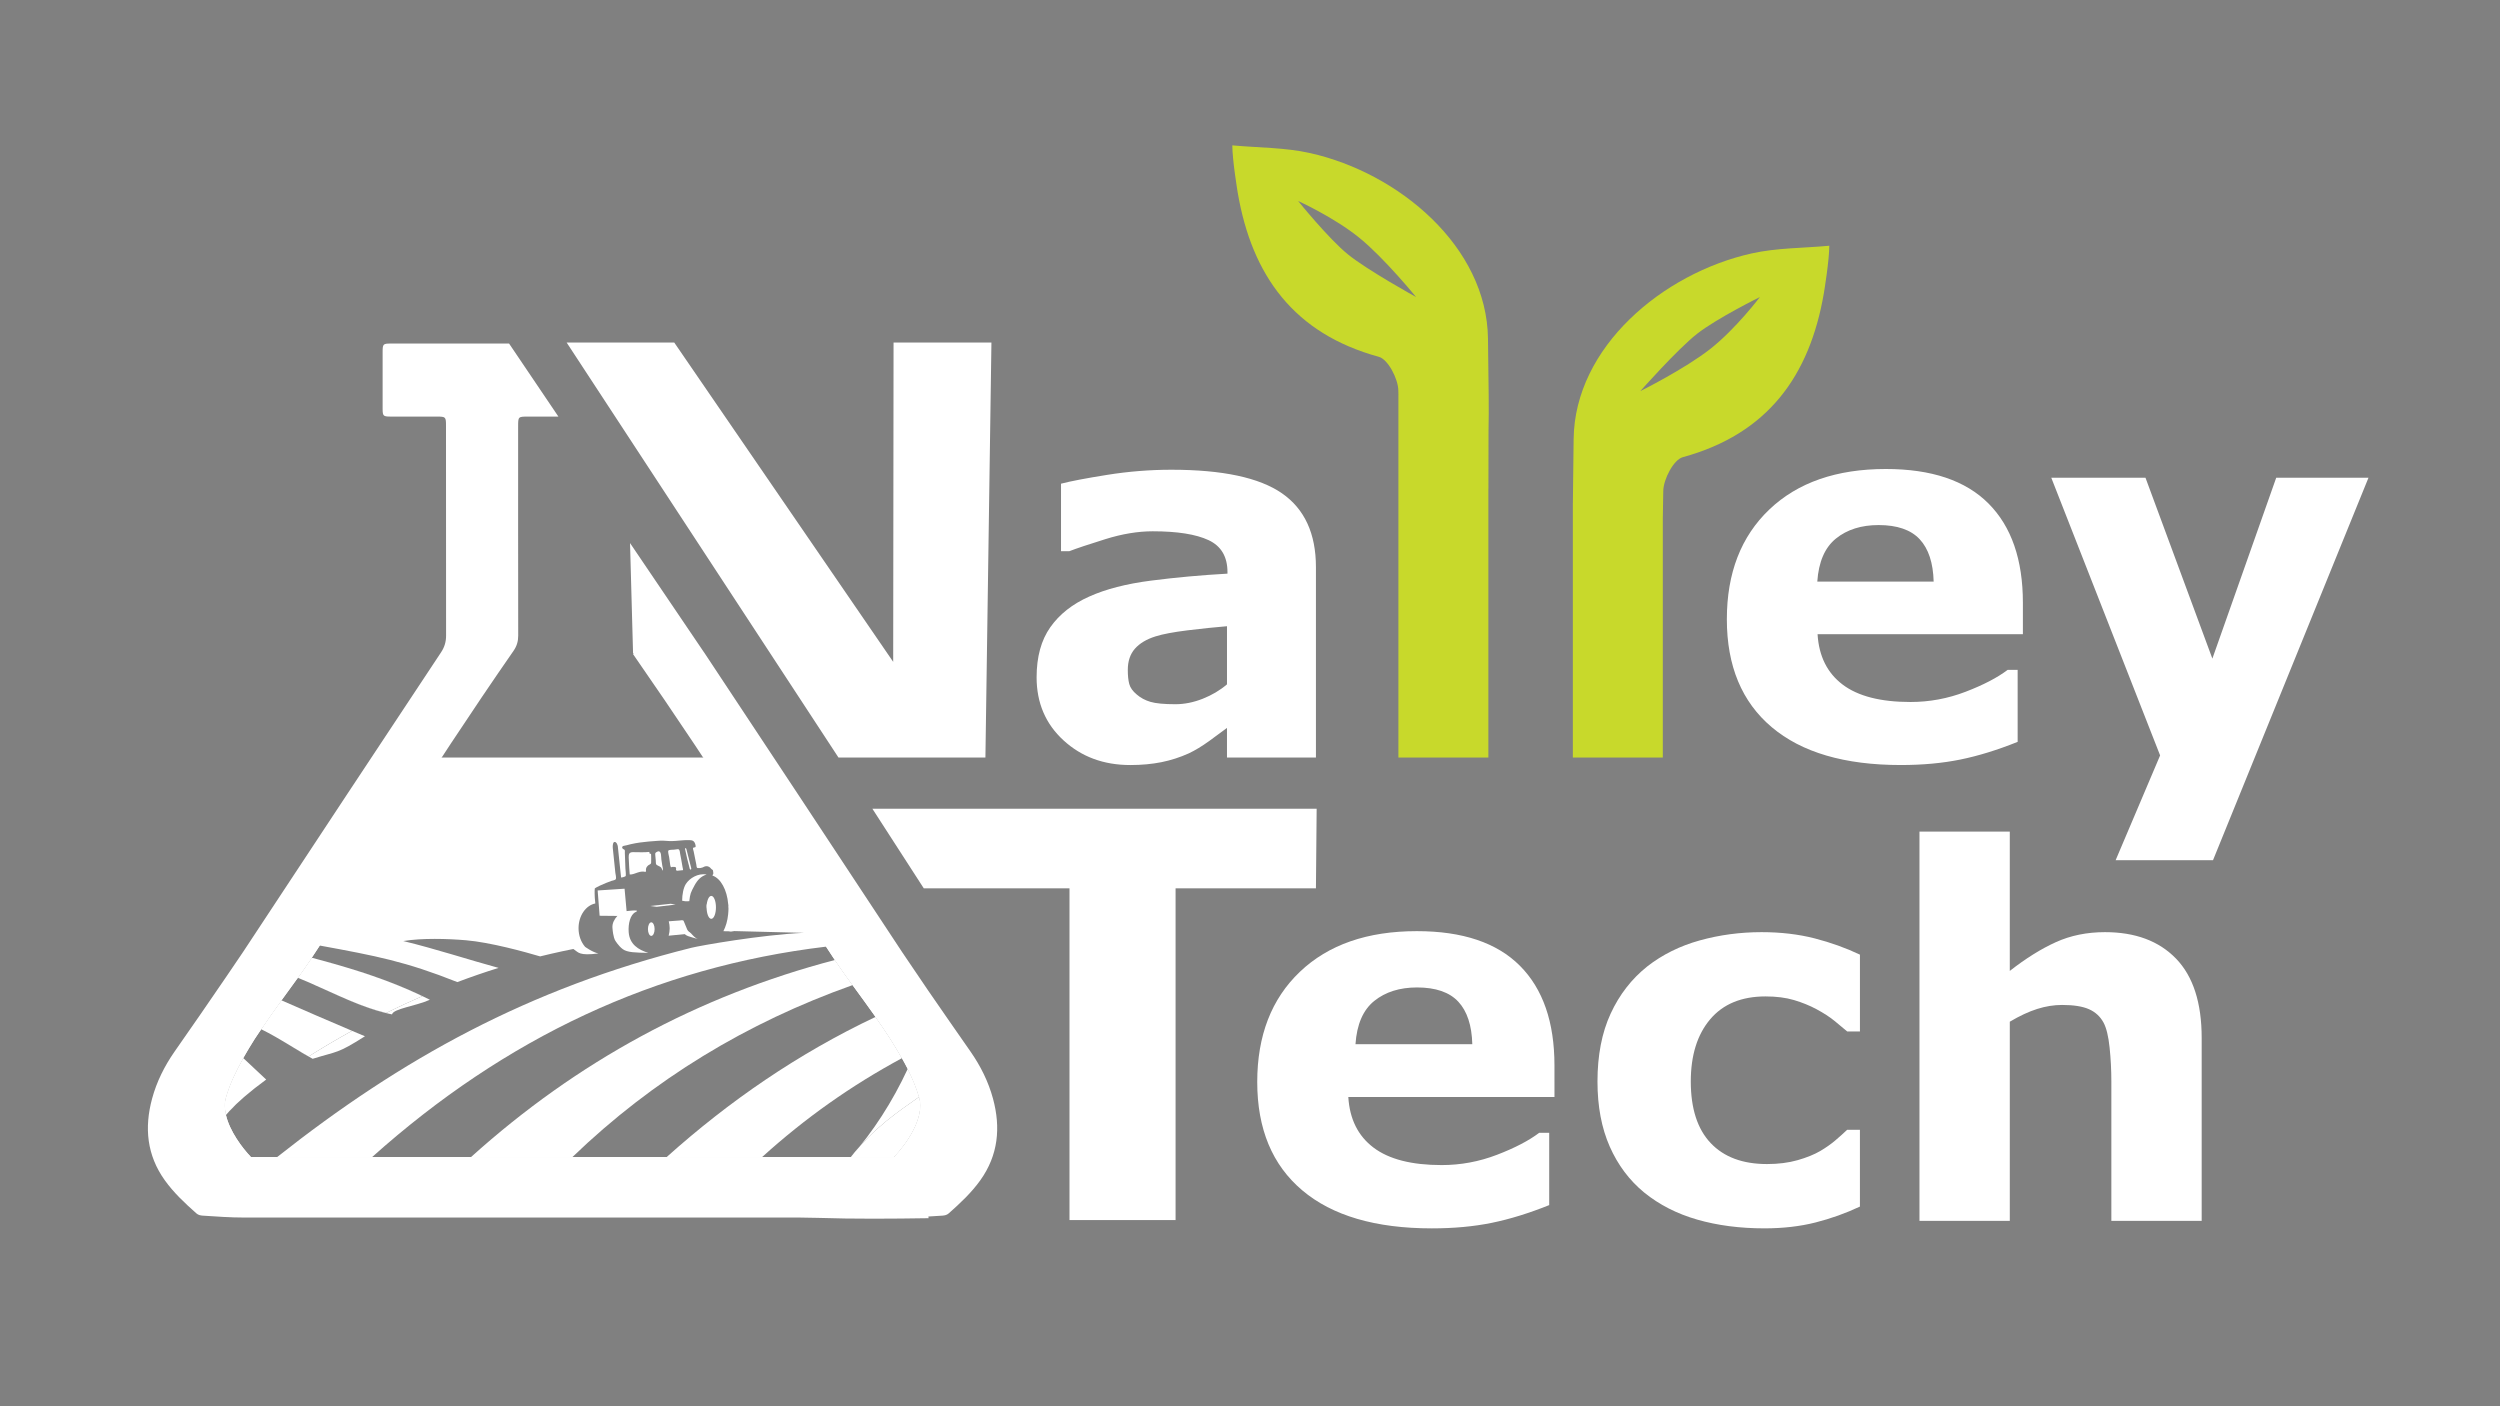
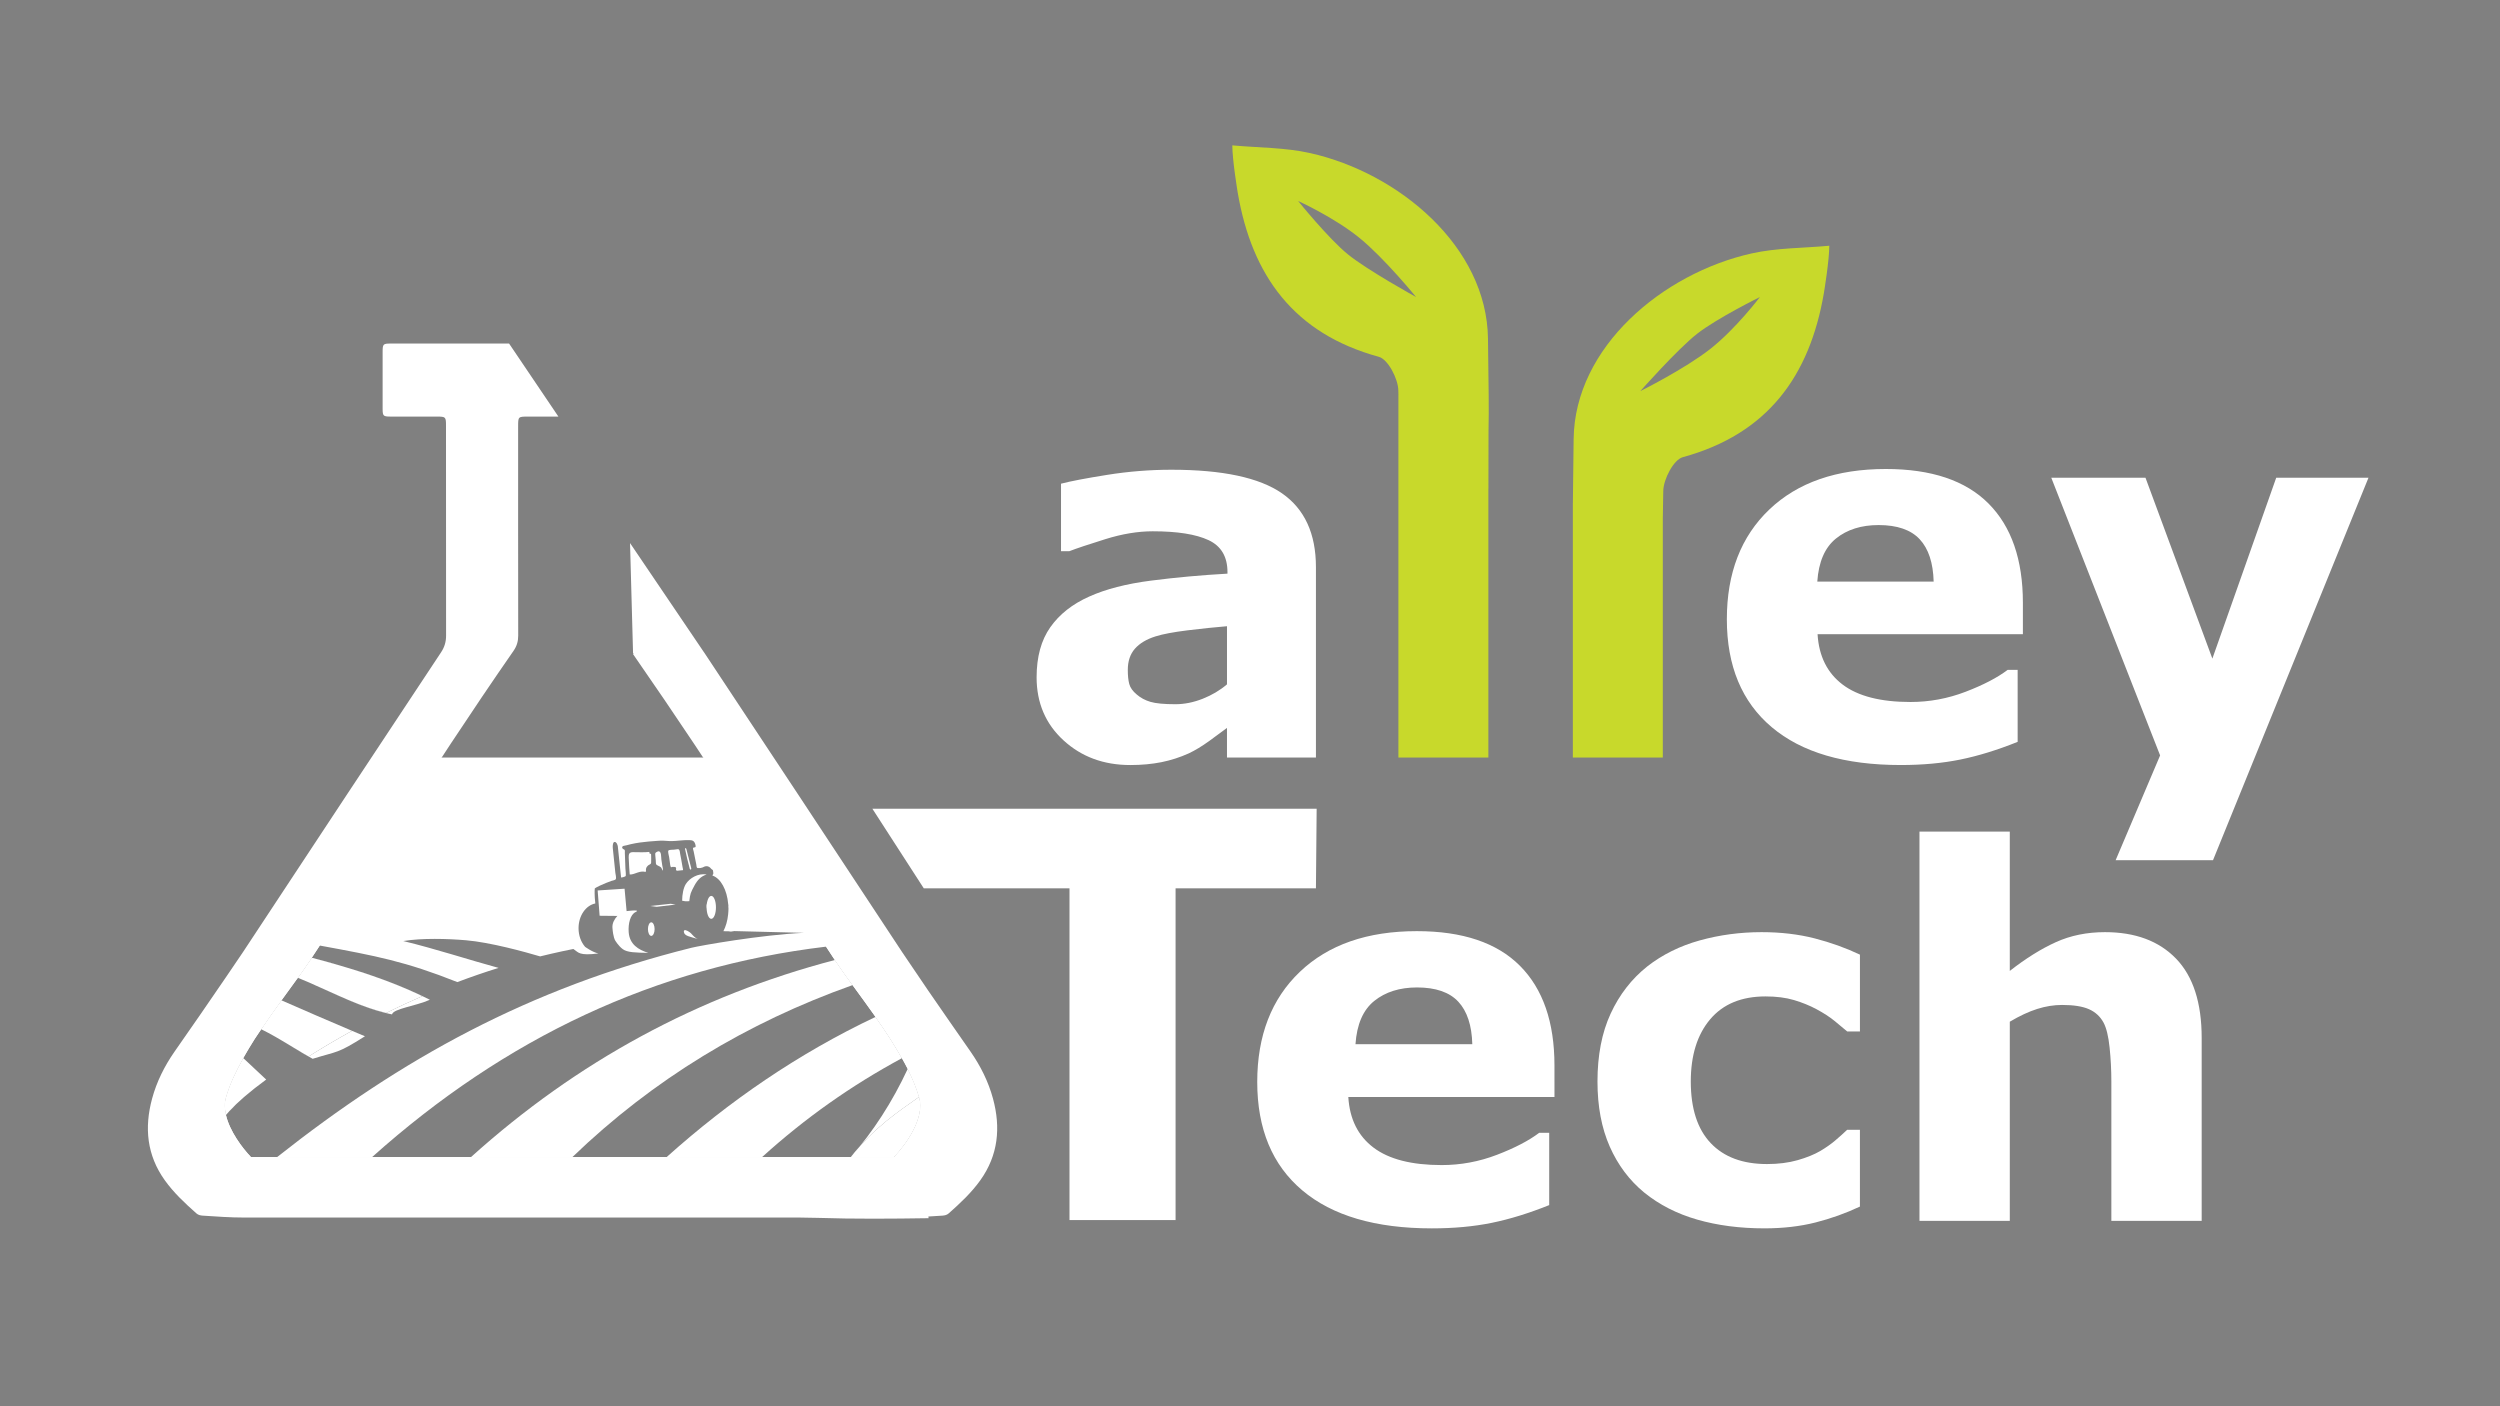
<svg xmlns="http://www.w3.org/2000/svg" version="1.1" id="Layer_1" x="0px" y="0px" viewBox="0 0 1920 1080" style="enable-background:new 0 0 1920 1080;" xml:space="preserve">
  <rect x="0" y="0" width="1920" height="1080" fill="#808080" stroke="none" />
  <style type="text/css">
	.st0{fill:#FFFFFF;}
	.st1{fill:#C8D92B;}
	.st2{fill:none;}
	.st3{fill:#231F20;}
</style>
  <g>
-     <polygon class="st0" points="761.42,263.08 686.25,263.08 685.97,508.3 517.83,263.08 435.17,263.05 643.96,581.8 756.8,581.8  " />
    <path class="st0" d="M868.07,587.55c8.67,0,16.65-0.74,23.92-2.2c7.27-1.47,14.29-3.73,21.05-6.79c4.85-2.3,10.02-5.43,15.5-9.38   c5.48-3.95,10.08-7.33,13.78-10.14v22.77h68.32V435.59c0-25.77-8.71-44.69-26.12-56.75c-17.42-12.06-45.71-18.08-84.88-18.08   c-16.46,0-32.88,1.31-49.28,3.93c-16.4,2.62-28.23,4.88-35.5,6.79v51.86h6.32c5.61-2.17,14.86-5.26,27.75-9.28   c12.88-4.02,25-6.03,36.36-6.03c18.88,0,33.17,2.26,42.87,6.79c9.69,4.53,14.54,12.73,14.54,24.59v1.15   c-20.29,1.15-39.87,2.93-58.75,5.36c-18.88,2.43-34.71,6.5-47.46,12.25c-12.89,5.74-22.84,13.59-29.85,23.54   c-7.02,9.95-10.53,22.77-10.53,38.47c0,19.65,6.89,35.78,20.67,48.42S847.65,587.55,868.07,587.55z M871.61,498.21   c3.64-4.13,8.9-7.28,15.79-9.45c5.61-1.78,13.84-3.33,24.69-4.67c10.84-1.33,20.92-2.38,30.24-3.15v44.64   c-5.36,4.58-11.58,8.27-18.66,11.07c-7.08,2.8-14.07,4.19-20.96,4.19c-8.68,0-15.05-0.6-19.14-1.81c-4.08-1.2-7.59-3.08-10.53-5.63   c-3.06-2.54-4.98-5.21-5.74-8.01c-0.77-2.79-1.15-6.42-1.15-10.87C866.15,507.78,867.97,502.35,871.61,498.21z" />
    <path class="st0" d="M1549.55,569.75v-55.31h-7.65c-7.91,6-18.69,11.61-32.34,16.84c-13.65,5.24-27.75,7.85-42.29,7.85   c-22.96,0-40.35-4.46-52.15-13.39c-11.8-8.93-18.21-21.82-19.23-38.66h157.69v-24.11c0-33.17-8.8-58.59-26.41-76.27   c-17.6-17.67-43.89-26.51-78.85-26.51c-37.89,0-67.72,10.37-89.47,31.1c-21.75,20.73-32.63,48.83-32.63,84.3   c0,35.85,11.48,63.47,34.45,82.86c22.96,19.4,56.01,29.09,99.13,29.09c16.71,0,31.96-1.41,45.74-4.21S1533.98,576,1549.55,569.75z    M1410.04,413.58c8.54-6.89,19.46-10.33,32.72-10.33c14.29,0,24.82,3.64,31.58,10.91c6.76,7.27,10.33,18.12,10.71,32.53h-89.37   C1396.7,431.51,1401.49,420.47,1410.04,413.58z" />
    <polygon class="st0" points="1748.14,366.89 1699.1,505.81 1647.73,366.89 1575.38,366.89 1658.97,580.16 1624.8,660.65    1699.58,660.65 1819,366.89  " />
    <polygon class="st0" points="1011.19,621.11 669.99,621.11 709.45,682.22 821.37,682.22 821.37,937.02 902.84,937.02    902.84,682.22 1010.64,682.22  " />
    <path class="st0" d="M1088.14,715.12c-38.04,0-67.99,10.41-89.83,31.23c-21.84,20.82-32.75,49.03-32.75,84.64   c0,36,11.52,63.73,34.58,83.19c23.06,19.47,56.24,29.21,99.53,29.21c16.79,0,32.09-1.41,45.92-4.23   c13.84-2.82,28.57-7.37,44.2-13.64v-55.53h-7.68c-7.95,6.02-18.77,11.66-32.47,16.91c-13.71,5.26-27.86,7.88-42.46,7.88   c-23.06,0-40.51-4.48-52.36-13.45c-11.85-8.96-18.29-21.9-19.32-38.81h158.33V818.3c0-33.3-8.84-58.83-26.52-76.57   C1149.63,723.99,1123.23,715.12,1088.14,715.12z M1041.01,801.97c1.03-15.24,5.83-26.33,14.41-33.24   c8.58-6.91,19.54-10.37,32.85-10.37c14.34,0,24.92,3.65,31.71,10.95c6.79,7.3,10.37,18.19,10.75,32.66H1041.01z" />
    <path class="st0" d="M1352.91,715.89c-16.4,0-32.22,2.11-47.46,6.34c-15.25,4.23-28.69,10.89-40.35,19.98   c-12.04,9.61-21.42,21.71-28.15,36.31c-6.73,14.6-10.09,31.96-10.09,52.07c0,19.09,3.14,35.74,9.41,49.96   c6.28,14.22,15.12,26,26.52,35.35c11.53,9.35,25.08,16.27,40.64,20.75c15.56,4.48,32.77,6.73,51.59,6.73   c14.34,0,27.44-1.51,39.29-4.52c11.84-3.01,23.21-7.08,34.1-12.2v-58.99h-9.79c-2.82,2.69-5.88,5.45-9.21,8.26   c-3.33,2.82-7.16,5.51-11.51,8.07c-4.6,2.69-10.39,5.03-17.36,7.02c-6.97,1.99-14.8,2.98-23.5,2.98c-18.68,0-33.1-5.38-43.27-16.14   c-10.17-10.76-15.25-26.52-15.25-47.27c0-20.11,4.96-36.02,14.87-47.75c9.91-11.72,24.08-17.58,42.5-17.58   c8.31,0,15.6,0.93,21.87,2.79c6.27,1.86,12.02,4.2,17.27,7.01c5.5,2.95,10.13,5.96,13.91,9.03c3.77,3.07,7,5.77,9.69,8.07h9.79   v-58.99c-10.76-5.12-22.36-9.28-34.78-12.49C1381.22,717.49,1367.64,715.89,1352.91,715.89z" />
    <path class="st0" d="M1616.62,715.89c-13.81,0-26.38,2.56-37.7,7.68c-11.33,5.13-23.12,12.49-35.4,22.1V638.65h-69.37v298.97h69.37   V784.67c7.55-4.48,14.57-7.75,21.04-9.8s12.84-3.07,19.12-3.07c8.84,0,15.72,1.09,20.65,3.26c4.93,2.18,8.68,5.64,11.24,10.38   c2.17,4.1,3.71,10.47,4.61,19.11c0.9,8.64,1.34,17.33,1.34,26.04v107.02h69.37V797.16c0-27.03-6.56-47.33-19.67-60.91   C1658.1,722.68,1639.91,715.89,1616.62,715.89z" />
  </g>
  <g>
    <path class="st1" d="M1345.09,194.67c-68.11,15.29-135.63,71.79-136.54,142.42c-0.37,29.02-0.53,41.99-0.58,49.09h-0.02V581.8   h69.09V397.85c0.1-5.19,0.21-11.91,0.35-20.8c0.14-9.03,7.94-24.01,15-25.94c65.11-17.79,97.42-62.28,108.34-125.96   c0.21-1.2,4.17-25.27,4.17-36.42C1384.93,190.58,1364.49,190.31,1345.09,194.67z M1313.58,267.92   c-19.64,15.45-53.82,32.46-53.82,32.46s28.29-31.98,43.52-43.96c15.23-11.98,48.32-28.29,48.32-28.29   S1333.22,252.47,1313.58,267.92z" />
  </g>
  <path class="st2" d="M187.52,722.34c1.39,0.36,2.82,0.72,4.22,1.08c0.37-0.56,0.74-1.11,1.1-1.67  C189.77,721.73,187.67,721.87,187.52,722.34z" />
  <g>
    <polygon points="158.01,918.64 171.14,918.64 158.01,892.38  " />
    <path class="st0" d="M212.3,796.73c-0.26-0.15-0.51-0.3-0.77-0.45C211.79,796.43,212.04,796.58,212.3,796.73z" />
    <path class="st0" d="M204.43,829.09c-2.95,2.15-5.64,4.21-8.21,6.22C198.78,833.3,201.48,831.24,204.43,829.09z" />
    <path class="st0" d="M195.07,836.2c-2.4,1.9-4.61,3.72-6.69,5.5C190.46,839.92,192.68,838.1,195.07,836.2z" />
    <path class="st0" d="M187.26,842.67c-2.02,1.76-3.91,3.47-5.63,5.11C183.35,846.14,185.24,844.43,187.26,842.67z" />
    <path class="st0" d="M216.16,768.27c18.39,8.04,36.88,16.1,54.19,23.4C253.05,784.37,234.55,776.31,216.16,768.27z" />
    <path class="st0" d="M237.94,754.82c-0.04-0.02-0.07-0.03-0.11-0.05C237.86,754.79,237.9,754.8,237.94,754.82z" />
    <path class="st0" d="M176.03,853.47c1.46-1.59,3.1-3.26,4.87-4.97C179.13,850.21,177.48,851.87,176.03,853.47z" />
    <path class="st0" d="M260.71,741.43c0.09,0.03,0.18,0.05,0.27,0.08C260.9,741.48,260.81,741.46,260.71,741.43z" />
    <polygon class="st0" points="158.01,889.29 158.01,892.38 171.14,918.64 718.75,918.64 718.75,889.29  " />
    <path class="st0" d="M692.67,812.7c1.53,2.71,3.04,5.44,4.44,8.22c3.48,6.9,6.51,14.02,8.73,21.53c4.46-3.17,8.78-6.32,12.91-9.69   C717.35,829.98,694.21,815.41,692.67,812.7z" />
    <path class="st0" d="M641.19,737.28c-105.07,27.55-197.94,77.9-279.46,151.34h77.88c61.99-59.68,133.88-103.18,215.14-132.05   C650.13,750.2,645.58,743.79,641.19,737.28z" />
    <path class="st0" d="M683.74,797.8c-3.63-5.7-7.44-11.28-11.34-16.8c-59.35,28.13-112.27,64.49-160.4,107.61h73.31   c33.05-29.93,68.51-54.96,107.36-75.92C689.83,807.66,686.86,802.69,683.74,797.8z" />
    <path class="st0" d="M653.42,888.61h33.27c9.36-9.78,23.85-30.13,19.27-45.86c-0.03-0.11-0.08-0.2-0.11-0.31   C689.8,853.83,671.8,865.48,653.42,888.61z" />
    <path class="st0" d="M653.42,888.61c18.38-23.14,36.39-34.78,52.43-46.17c-2.22-7.51-5.25-14.63-8.73-21.53   C685.23,846.42,670.7,868.91,653.42,888.61z" />
    <path class="st0" d="M175.94,853.54c0.03-0.02,0.06-0.04,0.09-0.07c0,0,0,0,0,0c1.46-1.59,3.1-3.26,4.87-4.97   c0.25-0.24,0.48-0.47,0.73-0.71c1.72-1.65,3.61-3.35,5.63-5.11c0.37-0.32,0.75-0.65,1.13-0.97c2.08-1.78,4.29-3.6,6.69-5.5   c0.37-0.29,0.76-0.59,1.14-0.89c2.57-2.01,5.27-4.07,8.21-6.22c-5.82-5.45-11.59-10.86-17.62-16.51   c-5.43,9.58-10.22,19.47-13.34,30.17c-1.25,4.29-1.05,8.92,0.04,13.59c0.76-0.91,1.58-1.84,2.45-2.79   C175.95,853.55,175.94,853.54,175.94,853.54z" />
    <path class="st0" d="M212.3,796.73c9.09,5.19,17.44,10.58,24.69,14.63c10.53-6.62,21.65-13.22,33.36-19.7c0,0,0,0,0,0   c-17.3-7.3-35.8-15.36-54.19-23.4c-5.32,7.3-10.53,14.69-15.56,22.19c3.76,1.84,7.38,3.82,10.92,5.82   C211.79,796.43,212.04,796.58,212.3,796.73z" />
    <path class="st0" d="M237.94,754.82c19.6,8.49,38.37,18.24,58.58,23.14c8.98-4.44,18.24-8.76,27.85-12.92   c-20.49-9.85-41.9-17.27-63.38-23.54c-0.09-0.03-0.18-0.05-0.27-0.08c-7.1-2.07-14.2-4.01-21.28-5.88   c-0.04,0.07-0.09,0.14-0.13,0.2c-3.42,5.14-6.97,10.19-10.57,15.21c3.06,1.22,6.09,2.5,9.1,3.8   C237.86,754.79,237.9,754.8,237.94,754.82z" />
    <path class="st0" d="M196.22,835.31c-0.38,0.3-0.77,0.6-1.14,0.89C195.44,835.91,195.84,835.61,196.22,835.31z" />
    <path class="st0" d="M188.39,841.7c-0.38,0.33-0.76,0.65-1.13,0.97C187.63,842.35,188.01,842.03,188.39,841.7z" />
    <path class="st0" d="M180.89,848.5c0.25-0.24,0.48-0.47,0.73-0.71C181.37,848.03,181.14,848.26,180.89,848.5z" />
    <path class="st0" d="M176.03,853.47c-0.03,0.02-0.06,0.04-0.09,0.07c0,0,0.02,0.01,0.02,0.01c-0.87,0.95-1.69,1.88-2.45,2.79   C174.29,855.4,175.13,854.45,176.03,853.47C176.03,853.47,176.03,853.47,176.03,853.47z" />
    <path class="st0" d="M236.99,811.37c-7.26-4.06-15.61-9.44-24.69-14.63c10.43,5.98,19.9,12.26,27.83,16.42   c19.67-6.12,18.68-3.7,40.15-17.31c-3.23-1.34-6.6-2.77-9.93-4.17c0,0,0,0,0,0C258.64,798.15,247.53,804.75,236.99,811.37z" />
    <path class="st0" d="M200.6,790.46c3.74,1.84,7.39,3.81,10.92,5.82C207.99,794.27,204.36,792.3,200.6,790.46z" />
    <path class="st0" d="M228.73,750.97c3.06,1.22,6.09,2.5,9.1,3.8C234.81,753.47,231.79,752.19,228.73,750.97z" />
-     <path class="st0" d="M239.43,735.55c7.08,1.86,14.19,3.81,21.28,5.88C253.62,739.37,246.51,737.42,239.43,735.55z" />
+     <path class="st0" d="M239.43,735.55c7.08,1.86,14.19,3.81,21.28,5.88z" />
    <path class="st0" d="M296.52,777.96c-20.2-4.9-38.97-14.65-58.58-23.14c21.07,9.15,41.15,19.81,63.12,24.24   c1.03-4.4,18.02-6.31,29.08-11.24c-22.22-11.29-45.64-19.48-69.15-26.32c21.48,6.27,42.88,13.69,63.38,23.54   C314.76,769.2,305.49,773.52,296.52,777.96z" />
  </g>
  <path class="st0" d="M544.47,692.23c-0.02,0.04-0.11,0.07-0.2,0.06c-0.09-0.01-0.17,0.02-0.18,0.06c-0.01,0.04-0.09,0.09-0.17,0.11  c-0.18,0.04-0.38,0.24-0.37,0.36c0,0.05-0.05,0.11-0.12,0.13c-0.08,0.03-0.18,0.2-0.27,0.45c-0.07,0.22-0.19,0.55-0.26,0.75  c-0.23,0.64-0.26,2.25-0.05,3.08c0.03,0.14,0.08,0.41,0.1,0.59c0.03,0.36,0.21,0.94,0.31,1.04c0.03,0.03,0.07,0.17,0.08,0.31  c0.01,0.14,0.05,0.25,0.09,0.25c0.03,0,0.09,0.07,0.12,0.16c0.04,0.1,0.11,0.22,0.18,0.28c0.53,0.47,0.64,0.55,0.93,0.61  c0.17,0.03,0.46,0.04,0.64,0.01c0.18-0.02,0.4-0.02,0.49-0.01c0.15,0.05,0.59-0.1,0.99-0.32c0.09-0.05,0.18-0.08,0.21-0.08  c0.13,0.02-0.11-0.34-0.38-0.59c-0.52-0.47-1.05-1.56-1.25-2.56c-0.22-1.11-0.26-2.85-0.07-2.94c0.04-0.02,0.09-0.17,0.1-0.32  c0.01-0.16,0.07-0.36,0.13-0.47c0.27-0.47,0.3-1.15,0.05-1.05c-0.06,0.03-0.16,0.02-0.21-0.01  C545.22,692.06,544.52,692.13,544.47,692.23z" />
  <path class="st0" d="M480.1,662.87c-0.04,0.05-0.06,0.11-0.04,0.12s0.06-0.02,0.07-0.09C480.16,662.81,480.16,662.81,480.1,662.87z" />
  <path class="st0" d="M449.23,727.07c0,0,5.63,4.21,10.35,5.17c-14.93,1.99-15.48-0.97-18.51-2.9c-8.82-5.62,3.26-3.76,3.26-3.76  L449.23,727.07z" />
  <path class="st0" d="M529.51,715.83c0.53,0.37,0.96,0.72,1.15,0.93c1.48,1.62,3.25,3.8,5.44,4.45c-6.56-1.94-10.52-2.39-10.89-5.52  C524.93,713.24,527.78,714.63,529.51,715.83z" />
  <g>
    <path class="st2" d="M617.32,716.4l-53.35-1.35l-2.67,0.4c-0.81-0.25-2.64-0.36-5.76-0.29c-2.78,5.34-6.8,8.75-11.32,8.75   c-6.83,0-11.64-3.93-14.25-6.93c-4.83,0.45-10.27,0.99-16.46,1.64c-0.45,1.63-1.06,3.19-1.84,4.61c-0.02,0.1,0.02,0.21-0.03,0.31   c-0.03,0.06-0.13,0.07-0.17,0.12c-0.61,1.05-1.3,2.02-2.07,2.91c-0.01,0.12-5.32,4.33-5.76,4.3c-1.89,0.86-3.94,1.37-6.09,1.37   c-0.2,0-0.39-0.06-0.59-0.07c-0.36-0.01-0.71-0.05-1.08-0.13c-1.71-0.2-3.37-0.6-4.89-1.35c-0.61-0.2-1.21-0.45-1.57-0.96   c-0.01-0.01-0.01-0.02-0.01-0.03c-2.75-1.78-4.93-4.48-6.43-7.66c-3.29,0.4-6.55,0.84-9.79,1.29c-3.13,5.29-8.32,8.9-13.61,8.9   c-3.97,0-7.56-1.97-10.27-5.13c-11.81,2.16-23.3,4.65-34.49,7.41c-11.71-3.46-38.15-10.8-56.99-12.4   c-14.12-1.2-33.69-1.78-48.11,0.61c24.33,5.87,51.43,14.72,73.19,20.62c-10.9,3.38-21.41,7.05-31.66,10.9   c-39.82-15.81-62.02-20.05-105.66-28.06c-2.06,3.12-4.08,6.26-6.15,9.37c-0.04,0.07-0.09,0.14-0.13,0.2   c-3.42,5.14-6.97,10.19-10.57,15.21c-4.15,5.79-8.36,11.54-12.56,17.3c-5.32,7.3-10.53,14.69-15.56,22.19   c-1.64,2.45-3.35,4.85-4.93,7.34c-3.09,4.86-6.04,9.79-8.87,14.78c-5.43,9.58-10.22,19.47-13.34,30.17   c-1.25,4.29-1.05,8.92,0.04,13.59c2.92,12.45,12.41,25.16,19.22,32.27h20.13c95.54-75.51,193.23-129.53,318.19-160.74   C537.56,726.25,584.34,717.92,617.32,716.4z" />
    <path class="st2" d="M692.67,812.7c-2.85-5.03-5.82-10-8.93-14.9c-3.63-5.7-7.44-11.28-11.34-16.8   c-5.79-8.21-11.75-16.31-17.66-24.44c-4.62-6.36-9.17-12.77-13.56-19.28c-0.35-0.51-0.73-1-1.07-1.52   c-1.93-2.89-3.8-5.82-5.72-8.72C503.21,742.7,388.13,797.07,285.8,888.61h75.92h77.88h72.4h73.31h68.1h33.27   c9.36-9.78,23.85-30.13,19.27-45.86c-0.03-0.11-0.08-0.2-0.11-0.31c4.46-3.17,8.78-6.32,12.91-9.69   C717.35,829.98,694.21,815.41,692.67,812.7z" />
    <path class="st0" d="M514.76,664.56c0.13,0.22,0.31,0.83,0.34,1.08c0.02,0.24,0.26,0.52,0.38,0.43c0.5-0.38,1.93-0.3,2.52-0.28   c0.47,0.02,0.98,0.2,1.18,0.63c0.17,0.37,0.06,0.8,0,1.2c-0.09,0.63,0.25,0.94,0.7,1.14l4.68-0.48c0.11-0.66-0.24-1.61-0.38-2.48   c-0.32-1.92-0.65-3.83-1-5.74c-0.27-1.47-0.55-2.93-0.84-4.39c-0.19-0.96-0.17-2.7-1.04-3.29c-0.42-0.29-0.59-0.29-2.1-0.05   c-0.38,0.06-1.14,0.17-1.68,0.23c-0.69,0-3.62,0-4.17,0.66c-0.62,0.74,0.42,4.18,0.56,5.15   C514.2,660.44,514.48,662.5,514.76,664.56z" />
-     <path class="st0" d="M480.71,715.29c-0.82-0.51-2.78-0.37-3.74-0.44c-0.59-0.04-0.06-0.48-0.88-0.51c-0.24,3.29-1.33,6.34-2.9,8.99   c3.25-0.45,6.5-0.89,9.79-1.29c-0.91-1.93-1.64-3.99-1.94-6.26C480.93,715.62,480.85,715.37,480.71,715.29z" />
    <path class="st0" d="M529.57,666.62c0.07,0.22,0.14,0.51,0.18,0.65c0.09,0.41,0.48,0.67,0.79,0.54c0.12-0.05,0.23-0.17,0.3-0.35   c0.12-0.3,0.04-0.65-0.03-0.96c-1.16-4.82-2.38-9.62-3.66-14.4c-0.1-0.37-0.36-0.83-0.72-0.72c-0.34,0.1-0.33,0.58-0.26,0.92   C527.2,657.08,528.24,661.9,529.57,666.62z" />
-     <path class="st0" d="M525.11,707.44c-0.34-1.17-2.36-0.57-3.29-0.5c-1.58,0.12-3.15,0.23-4.73,0.35c-0.79,0.06-1.58,0.11-2.36,0.18   c-0.38,0.03-0.75,0.08-1.12,0.13c0.42,1.69,0.71,3.44,0.71,5.29c0,2.01-0.3,3.92-0.8,5.74c6.19-0.65,11.63-1.19,16.46-1.64   c-1.19-1.37-1.97-2.56-2.18-3.05C527.23,712.65,525.23,707.86,525.11,707.44z" />
    <path class="st0" d="M503.64,661.02c0.07,0.78-0.03,1.9,0.25,2.63c0.4,1.03,2.55,1.45,3.49,2.32c0.11,0.1,0.22,0.21,0.36,0.29   c0.56,0.79,0.84,1.69,1.26,2.52c0.46-1.09-0.21-2.96-0.37-4.06c-0.24-1.57-0.48-3.14-0.71-4.72c-0.24-1.57,0.22-6.65-2.43-6.15   c-0.44,0.08-0.85,0.29-1.24,0.5c-0.34,0.18-0.57,0.35-0.73,0.54c-0.45,0.54-0.3,1.17-0.23,2.23   C503.36,658.43,503.53,659.72,503.64,661.02z" />
    <path class="st0" d="M483.62,671.61c2,0.2,4.39-1,6.28-1.57c0.28-0.08,0.56-0.15,0.84-0.23l0.12-0.05l0.03,0   c0.2-0.05,0.4-0.12,0.61-0.16c0.91-0.19,1.84-0.27,2.77-0.22c0.46,0.02,1.61,0.5,1.84-0.15c0.07-0.21,0.03-0.44,0-0.67   c-0.25-2.07,1.04-3.89,2.89-4.66c1.11-0.46,1.1-1.16,1.09-2.21c-0.01-1.53,0.09-3.06-0.01-4.59l-0.08-1.3   c-0.26-0.1-0.48-0.13-0.65-0.13c-0.18,0-0.36-0.03-0.41-0.07c-0.04-0.04-0.1-0.33-0.14-0.66c-0.03-0.24-0.06-0.46-0.16-0.67   c-4.12,0.5-8.53,0.12-12.68,0.17c-2.05,0-2.8,0.93-3.03,2.24c-0.19,1.07-0.05,2.38,0.01,3.66   C483.08,664.12,483.31,667.87,483.62,671.61z" />
    <path class="st0" d="M743.44,856.08L561.88,581.8H308.31L138.7,853.76l19.31,38.62v-3.09h560.74v29.35L743.44,856.08z    M192.73,888.61c-6.81-7.12-16.3-19.82-19.22-32.27c-1.09-4.67-1.3-9.3-0.04-13.59c3.12-10.7,7.91-20.59,13.34-30.17   c2.83-4.99,5.78-9.93,8.87-14.78c1.58-2.49,3.29-4.89,4.93-7.34c5.04-7.5,10.24-14.89,15.56-22.19c4.2-5.76,8.41-11.51,12.56-17.3   c3.6-5.02,7.15-10.07,10.57-15.21c0.04-0.07,0.09-0.14,0.13-0.2c2.07-3.11,4.09-6.25,6.15-9.37   c43.65,8.01,65.85,12.25,105.66,28.06c10.25-3.85,20.76-7.52,31.66-10.9c-21.76-5.9-48.86-14.76-73.19-20.62   c14.43-2.39,33.99-1.81,48.11-0.61c18.84,1.6,45.28,8.94,56.99,12.4c11.19-2.76,22.68-5.25,34.49-7.41   c-3.04-3.54-4.98-8.57-4.98-14.21c0-9.64,5.58-17.57,12.86-19.03c0-0.13,0-0.27-0.03-0.39c-0.04-0.17-0.06-0.32-0.03-0.34   c0.02-0.02,0.02-0.19-0.02-0.38c-0.26-2.11-0.38-4.24-0.42-6.37c-0.01-0.36,0-0.72,0-1.08h0l0-0.04c-0.01-0.48-0.03-0.96,0-1.43   c0-0.07,0.03-0.23,0.06-0.36l0.02-0.82c0-0.01,0-0.02,0-0.03c-0.52-0.72,7.81-4.17,8.61-4.49c1.39-0.56,2.8-1.09,4.21-1.6   c0.75-0.27,2.9-0.57,3.31-1.28c0.61-1.06-0.19-3.82-0.31-4.96c-0.21-2.07-0.43-4.15-0.64-6.22c-0.44-4.22-0.87-8.44-1.31-12.66   c-0.1-0.93-0.22-4.04,0.98-4.68c0.24-0.13,0.53-0.16,0.88-0.05c0.25,0.07,0.68,0.35,0.69,0.45c0,0.02,0.09,0.14,0.2,0.26   c0.12,0.11,0.21,0.23,0.22,0.25c0.02,0.12,0.23,0.4,0.28,0.39c0.09,0.36,0.15,0.55,0.25,0.77c0.09,0.21,0.19,0.44,0.21,0.54   c0.03,0.08,0.08,0.23,0.11,0.33c0.06,0.5,0.68,6.17,1.41,13.51c0.76,7.74,1.06,10.49,1.13,10.66c0.14,0.34,3.5-0.57,3.58-1.18   c0.23-1.75-0.18-3.8-0.24-5.56c-0.08-2.23-0.17-4.47-0.25-6.7c-0.07-1.8-0.14-3.6-0.2-5.4c-0.02-0.6,0.15-1.73-0.17-2.24   c-0.31-0.48-1.08-0.56-1.47-0.98c-0.34-0.36-0.53-0.9-0.35-1.36c0.14-0.35,0.46-0.6,0.82-0.73c0.76-0.28,1.65-0.29,2.44-0.52   c1.11-0.32,2.24-0.6,3.37-0.86c2.26-0.52,4.55-0.92,6.85-1.25c4.47-0.64,8.98-0.98,13.49-1.29c1.43-0.1,2.85-0.19,4.28-0.16   c1.63,0.04,3.25,0.24,4.88,0.31c3.15,0.13,6.3-0.25,9.44-0.5c1.53-0.13,3.07-0.23,4.6-0.22c2.03,0.01,4.26-0.22,5.4,1.87   c0.33,0.61,1.45,3.4,0.34,3.64c-0.35,0.08-1.28,0.13-1.51,0.5c-0.29,0.46,0.35,2.12,0.45,2.66c0.4,1.99,0.8,3.98,1.2,5.97   c0.29,1.42,0.58,2.84,0.86,4.26c0.11,0.53,0.09,2.05,0.6,2.37c0.09,0.06,0.21,0.13,0.25,0.16c0.05,0.04,0.23,0.04,0.4,0.02   c0.18-0.02,0.39-0.03,0.47-0.01c0.83,0.19,2.38-0.16,3.15-0.46c0.49-0.19,0.94-0.49,1.43-0.69c1.5-0.61,3.37-0.19,4.46,1.01   c0.32,0.34,0.57,0.75,0.95,1.03c0.35,0.26,0.81,0.42,1,0.81c0.09,0.19,0.11,0.4,0.13,0.61c0.05,0.67,0.32,1.66,0.12,2.3   c-0.14,0.45-0.72,0.73-0.51,1.21c6.29,2.16,11.12,10.95,12.01,21.9c0.16,0.58,0.2,1.15,0.1,1.71c0.03,0.63,0.11,1.22,0.11,1.86   c0,1.38-0.12,2.71-0.24,4.04c-0.01,0.07,0,0.14-0.01,0.21c-0.48,4.95-1.8,9.39-3.67,12.99c3.12-0.07,4.95,0.04,5.76,0.29l2.67-0.4   l53.35,1.35c-32.99,1.52-79.77,9.84-86.28,11.47C406.09,759.08,308.4,813.1,212.86,888.61H192.73z M705.95,842.75   c4.59,15.73-9.9,36.08-19.27,45.86h-33.27h-68.1h-73.31h-72.4h-77.88H285.8c102.33-91.54,217.41-145.91,348.59-161.58   c1.92,2.9,3.8,5.83,5.72,8.72c0.34,0.52,0.72,1.01,1.07,1.52c4.39,6.52,8.94,12.92,13.56,19.28c5.91,8.13,11.87,16.23,17.66,24.44   c3.89,5.52,7.71,11.1,11.34,16.8c3.11,4.89,6.08,9.86,8.93,14.9c1.53,2.71,24.67,17.28,26.07,20.06   c-4.12,3.37-8.44,6.52-12.91,9.69C705.87,842.55,705.92,842.65,705.95,842.75z" />
  </g>
  <path class="st0" d="M542.67,671.62c-4.39,1.42-7.03,4.19-9.39,8.59c-2.9,5.41-3.23,6.18-3.91,11.89c-2.89,0.25-3.79,0-5.48-0.34  c0-4.8,0.98-9.92,2.84-12.85C529.58,674.44,536.1,670.44,542.67,671.62z" />
  <ellipse class="st0" cx="546.26" cy="696.86" rx="3.59" ry="8.81" />
  <ellipse class="st0" cx="500.18" cy="713.55" rx="2.56" ry="5.22" />
  <polygon class="st0" points="459,683.88 479.67,682.52 481.57,703.51 460.51,703.3 " />
  <g>
    <path class="st1" d="M1142.77,260c-0.91-70.63-68.43-127.13-136.54-142.42c-19.4-4.36-39.85-4.09-59.81-5.94   c0,11.15,3.97,35.22,4.17,36.42c10.92,63.68,43.23,108.17,108.34,125.96c7.06,1.93,14.87,16.9,15,25.94c0.02,1.07,0.03,2,0.05,3.01   V581.8h69.09V375.38c0-0.12,0.04-0.25,0.04-0.37C1143.02,283.24,1143.95,351.76,1142.77,260z M1035.13,195.3   c-15.03-12.24-38.18-40.95-38.18-40.95s27.78,12.6,47.15,28.38c19.38,15.78,43.45,45.4,43.45,45.4S1050.16,207.53,1035.13,195.3z" />
  </g>
  <path class="st3" d="M480.86,715.88" />
  <path class="st0" d="M482.83,715.88c-0.48-6.63,1.3-13.49,5.26-15.4c5.4-2.6-10.04-0.35-10.04-0.35s-8.24,5.09-7.69,12.44  c0.56,7.35,2.01,9.54,2.01,9.54s2.48,4.32,5.95,6.86c3.46,2.54,9.78,2.65,19.61,2.84C490.28,729.44,483.51,725.27,482.83,715.88z" />
  <polygon class="st0" points="499.33,695.8 504.37,696.44 518.89,694.7 515.05,694.1 " />
  <path class="st0" d="M509.4,726.69" />
  <path class="st0" d="M762.63,843.77c-3.53-13.05-9.55-25.07-17.23-36.1c-10.89-15.62-21.77-31.24-32.56-46.93  c-4.24-6.17-8.44-12.38-12.61-18.61c-2.47-3.68-5.02-7.3-7.45-11c-1.06-1.61-2.13-3.21-3.18-4.82c-0.77-1.17-1.55-2.34-2.32-3.52  c-48.73-74.03-97.66-147.94-146.59-221.83c-0.01-0.01-0.05-0.02-0.06-0.04l-56.77-83.85l2.32,84.6l0.59,0.01  c-0.45,0.26-0.7,0.53-0.51,0.81c32.62,47,62.72,92.19,93.54,140.39c18.01,28.17,36.15,56.27,54.61,84.15  c1.92,2.9,3.8,5.83,5.72,8.72c0.34,0.52,0.72,1.01,1.07,1.52c4.39,6.52,8.94,12.92,13.56,19.28c5.91,8.13,11.87,16.23,17.66,24.44  c3.89,5.52,7.71,11.1,11.34,16.8c3.11,4.89,6.08,9.86,8.93,14.9c1.53,2.71,3.04,5.44,4.44,8.22c3.53,7,6.61,14.21,8.84,21.84  c4.59,15.73-9.9,36.08-19.27,45.86h-33.27h-68.1h-73.31h-72.4h-77.88H285.8h-72.94h-20.13c-6.81-7.12-16.3-19.82-19.22-32.27  c-1.09-4.67-1.3-9.3-0.04-13.59c3.12-10.7,7.91-20.59,13.34-30.17c2.83-4.99,5.78-9.93,8.87-14.78c1.58-2.49,3.29-4.89,4.93-7.34  c5.04-7.5,10.24-14.89,15.56-22.19c4.2-5.76,8.41-11.51,12.56-17.3c3.6-5.02,7.15-10.07,10.57-15.21c0.04-0.07,0.09-0.14,0.13-0.2  c2.07-3.11,4.09-6.25,6.15-9.37c18.26-27.6,36.22-55.41,54.05-83.29c30.81-48.2,62.14-96.05,94.76-143.05  c2.51-3.62,3.6-7.29,3.59-11.69c-0.1-53.55-0.06-107.1-0.06-160.66c0-7.49,0.06-7.54,7.4-7.55c17.11,0,6.42,0,23.53,0l-37.89-56.11  c-35.02,0-55.97,0-90.99,0.01c-5.63,0-6.09,0.46-6.12,5.97c-0.04,7.98-0.04,36.37,0,44.35c0.03,5.25,0.55,5.76,5.91,5.77  c11.9,0.03,23.8,0,35.7,0.01c6.87,0.01,7.06,0.2,7.06,7.08c0.01,53.69-0.03,107.38,0.07,161.07c0.01,4.81-1.18,8.85-3.84,12.87  c-48.7,73.54-97.4,147.1-145.89,220.78c-0.37,0.56-0.74,1.11-1.1,1.67c-1.7,2.58-3.41,5.14-5.1,7.72c-1.89,2.88-3.88,5.68-5.79,8.54  c-2.29,3.43-4.63,6.83-6.95,10.25c-13.14,19.36-26.51,38.55-39.89,57.75c-7.68,11.03-13.7,23.04-17.23,36.1  c-6.02,22.28-4.03,43.41,9.75,62.66c6.9,9.64,15.49,17.66,24.31,25.47c1.41,1.25,3.11,1.59,4.88,1.71  c10.52,0.69,21.04,1.46,31.59,1.46c30.1,0,60.19,0,90.29,0c12.32,0,24.64,0,36.96,0c27.18,0,54.37,0,81.55,0  c22.71,0,45.43,0,68.14,0c25.04,0,50.09,0,75.14,0c19.24,0,38.47,0,57.71,0c0.99,0,1.99,0,2.98,0c9.28-0.01,18.57-0.06,27.85,0.25  c28.39,0.93,56.79,0.68,85.18,0.25l-0.11-1.29c3.56-0.22,7.13-0.44,10.69-0.67c1.77-0.12,3.47-0.46,4.88-1.71  c8.82-7.81,17.41-15.83,24.31-25.47C766.66,887.18,768.65,866.06,762.63,843.77z" />
</svg>